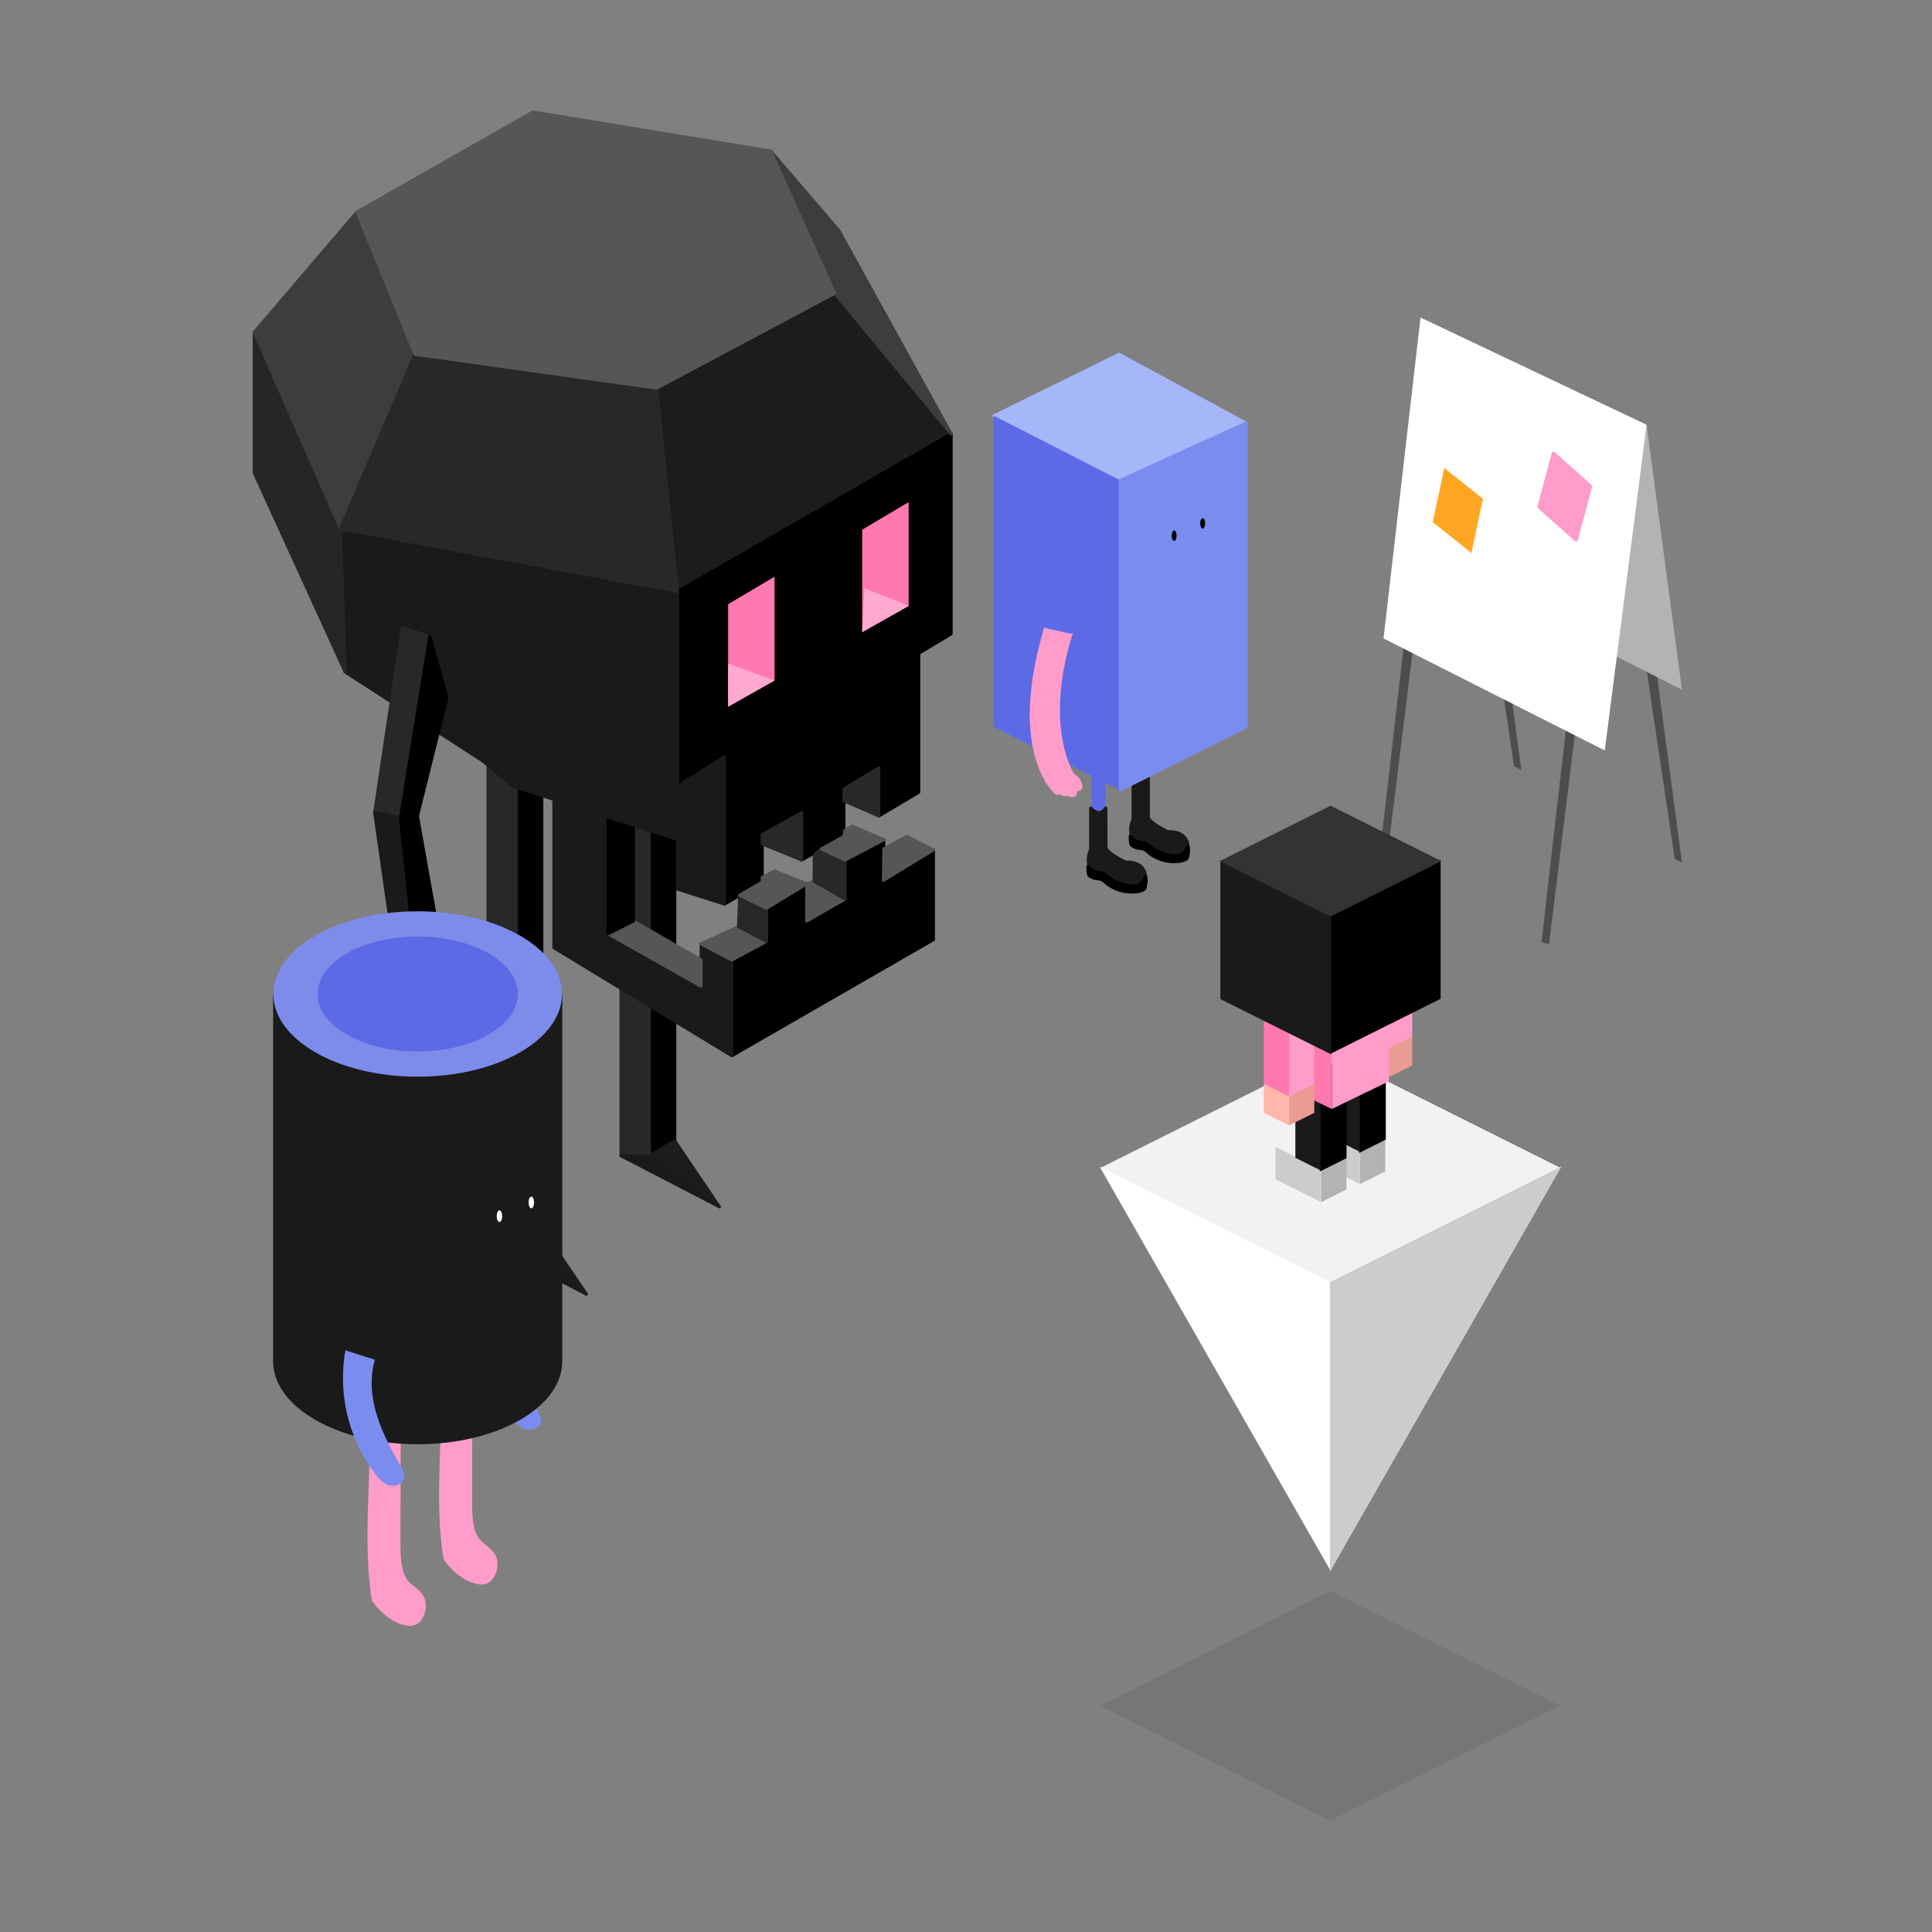
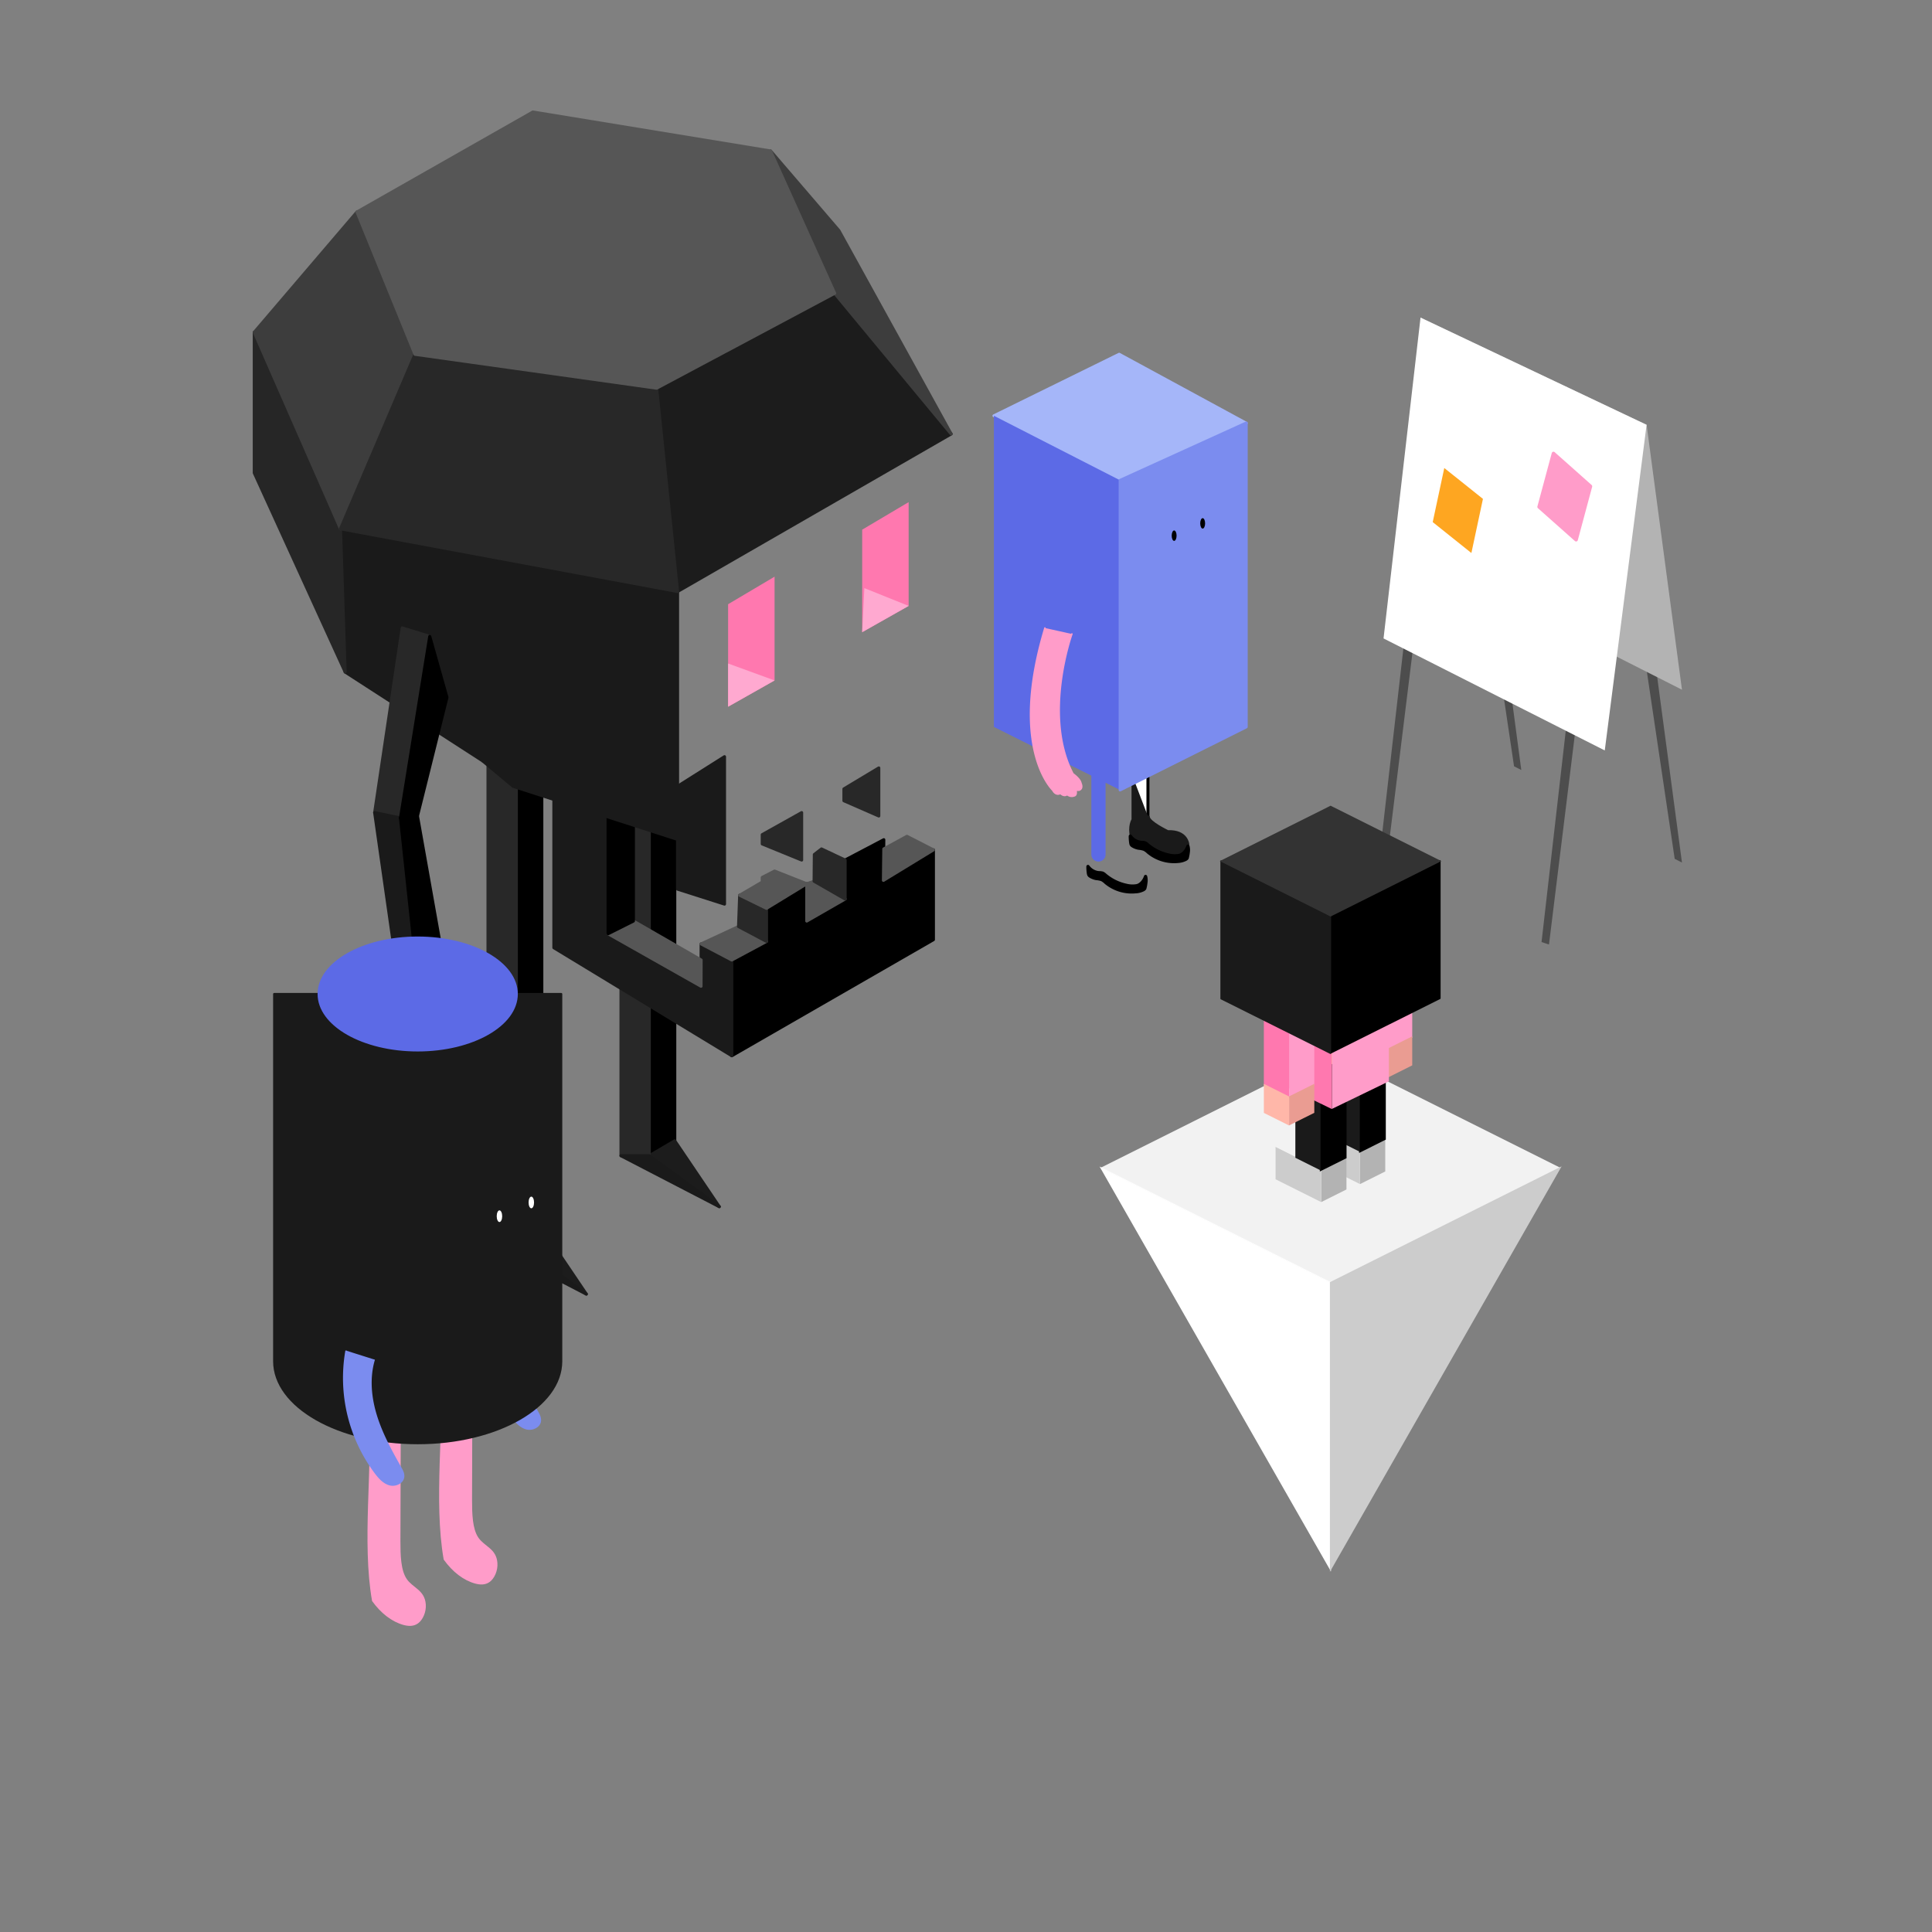
<svg xmlns="http://www.w3.org/2000/svg" viewBox="0 0 1271.3 1271.3">
  <rect x="0" y="0" width="1271.3" height="1271.3" fill="#808080" stroke="none" />
  <defs>
    <style>.cls-1{fill:none;}.cls-10,.cls-12,.cls-14,.cls-2,.cls-38,.cls-41{stroke:#000;}.cls-10,.cls-12,.cls-13,.cls-14,.cls-16,.cls-17,.cls-18,.cls-2,.cls-20,.cls-21,.cls-23,.cls-26,.cls-3,.cls-4,.cls-41,.cls-42,.cls-5,.cls-6,.cls-7,.cls-8{stroke-linecap:round;stroke-linejoin:round;}.cls-2,.cls-3,.cls-4,.cls-5,.cls-6,.cls-7,.cls-8{stroke-width:2.01px;}.cls-3{fill:#1c1c1c;stroke:#1c1c1c;}.cls-4{fill:#282828;stroke:#282828;}.cls-13,.cls-20,.cls-39,.cls-42,.cls-5{fill:#1a1a1a;}.cls-13,.cls-20,.cls-42,.cls-5{stroke:#1a1a1a;}.cls-6{fill:#262626;stroke:#262626;}.cls-7{fill:#3d3d3d;stroke:#3d3d3d;}.cls-8{fill:#565656;stroke:#565656;}.cls-9{fill:#ff78af;}.cls-10,.cls-12,.cls-22,.cls-30{fill:#fff;}.cls-10{stroke-width:3.67px;}.cls-11{fill:#ffa9d0;}.cls-12{stroke-width:1.97px;}.cls-13,.cls-14{stroke-width:2.15px;}.cls-15,.cls-23{fill:#5c6ae6;}.cls-16{fill:#a5b6f9;stroke:#a5b6f9;}.cls-16,.cls-17{stroke-width:1.89px;}.cls-17,.cls-19{fill:#7b8cef;stroke:#7b8cef;}.cls-18,.cls-26,.cls-32{fill:#ff9cc9;}.cls-18,.cls-26{stroke:#ff9cc9;}.cls-19,.cls-30,.cls-31,.cls-38,.cls-43{stroke-miterlimit:10;}.cls-20{stroke-width:1.35px;}.cls-21{fill:#7d8cea;stroke:#7d8cea;}.cls-23{stroke:#5c6ae6;}.cls-24{fill:#4d4d4d;}.cls-25{fill:#b3b3b3;}.cls-26{stroke-width:2.31px;}.cls-27{fill:#fea621;}.cls-28{fill:#f2f2f2;}.cls-29{opacity:0.08;}.cls-30{stroke:#fff;stroke-width:0.64px;}.cls-31,.cls-36{fill:#ccc;}.cls-31{stroke:#ccc;stroke-width:0.76px;}.cls-33{fill:#389ba0;}.cls-34{fill:#ea9c92;}.cls-35{fill:#ffdb76;}.cls-37{fill:#f7f7f7;}.cls-40{fill:#ffb7a9;}.cls-43{fill:#333;stroke:#333;}</style>
  </defs>
  <title>image_recruter_encadrer</title>
  <g id="Calque_2" data-name="Calque 2">
    <g id="Calque_1-2" data-name="Calque 1">
      <rect class="cls-1" width="1271.3" height="1271.3" rx="100" ry="100" />
      <polygon class="cls-2" points="356.52 501.51 356.52 808.18 339.76 818.01 339.76 469.6 356.52 501.51" />
      <polygon class="cls-3" points="356.52 808.18 385.8 851.53 339.76 818.01 356.52 808.18" />
      <polygon class="cls-4" points="339.76 469.6 321.12 458.91 321.12 818.01 339.76 818.01 339.76 469.6" />
      <polygon class="cls-5" points="385.8 851.53 321.12 818.01 339.76 818.01 385.8 851.53" />
      <polygon class="cls-2" points="444.01 444 444.01 750.67 427.25 760.5 427.25 412.08 444.01 444" />
      <polygon class="cls-3" points="444.01 750.67 473.29 794.01 427.25 760.5 444.01 750.67" />
      <polygon class="cls-4" points="427.25 412.08 408.62 401.4 408.62 760.5 427.25 760.5 427.25 412.08" />
      <polygon class="cls-5" points="473.29 794.01 408.62 760.5 427.25 760.5 473.29 794.01" />
      <polygon class="cls-3" points="549.23 193 625.86 285.54 445.85 389.22 432.08 255.43 549.23 193" />
-       <polygon class="cls-2" points="625.86 285.54 625.86 417.09 604.54 429.91 604.54 521.34 578.27 536.94 578.27 505.32 555.32 519.11 555.32 550.32 527.51 565.93 527.51 534.71 501.57 549.21 501.57 580.42 476.74 594.92 476.74 497.92 445.85 517.43 445.85 389.22 625.86 285.54" />
      <polygon class="cls-5" points="445.85 517.43 317.67 500.71 227.11 442.18 224.06 347.97 445.85 389.22 445.85 517.43" />
      <polygon class="cls-6" points="167.31 218.64 224.06 347.97 227.11 442.18 167.31 311.18 167.31 218.64" />
      <polygon class="cls-7" points="234.91 139.48 167.31 218.64 224.06 347.97 273.07 233.13 234.91 139.48" />
      <polygon class="cls-4" points="432.08 255.43 273.07 233.13 224.06 347.97 445.85 389.22 432.08 255.43" />
      <polygon class="cls-7" points="507.05 99.35 549.23 193 625.86 285.54 552.03 151.75 507.05 99.35" />
      <polygon class="cls-8" points="350.64 73.7 234.91 139.48 273.07 233.13 432.08 255.43 549.23 193 507.05 99.35 350.64 73.7" />
      <polygon class="cls-4" points="527.51 534.71 527.51 565.93 501.57 555.34 501.57 549.21 527.51 534.71" />
      <polygon class="cls-4" points="555.32 526.91 578.27 536.94 578.27 505.32 555.32 519.11 555.32 526.91" />
      <polygon class="cls-9" points="597.91 330.41 597.91 398.7 567.34 415.98 567.34 348.53 597.91 330.41" />
      <polygon class="cls-9" points="509.69 379.46 509.69 447.75 479.12 465.03 479.12 397.58 509.69 379.46" />
      <polygon class="cls-2" points="581.56 552.55 556.1 565.93 556.1 591.57 530.86 606.07 530.86 581.54 504.38 597.71 504.38 619.45 481.52 631.71 481.52 655.68 481.52 694.7 614.2 618.33 614.2 559.24 581.31 579.31 581.56 552.55" />
      <polygon class="cls-5" points="481.52 631.71 461.36 621.12 461.3 648.99 400.13 614.43 400.13 529.14 364.46 524.68 364.46 623.63 481.52 694.7 481.52 631.71" />
      <polygon class="cls-8" points="504.38 619.45 485.98 609.69 461.36 621.12 481.52 631.71 504.38 619.45" />
      <polygon class="cls-4" points="504.38 597.71 486.72 589.09 485.98 609.69 504.38 619.45 504.38 597.71" />
      <polygon class="cls-8" points="530.86 581.54 509.69 573.18 501.57 577.36 501.57 580.42 486.72 589.09 504.38 597.71 530.86 581.54" />
      <polygon class="cls-8" points="556.1 591.57 535.7 579.87 530.86 581.54 530.86 606.07 556.1 591.57" />
      <polygon class="cls-4" points="556.1 565.93 540.54 558.62 535.85 562.28 535.7 579.87 556.1 591.57 556.1 565.93" />
-       <polygon class="cls-8" points="581.56 552.55 560.9 543.63 555.96 546.42 555.32 550.32 540.54 558.62 556.1 565.93 581.56 552.55" />
      <polygon class="cls-8" points="614.2 559.24 596.78 550.32 581.56 558.62 581.31 579.31 614.2 559.24" />
      <polygon class="cls-8" points="461.36 631.71 416.79 606.07 400.13 614.43 461.3 648.99 461.36 631.71" />
      <polygon class="cls-2" points="400.13 529.14 416.79 521.13 416.79 606.07 400.13 614.43 400.13 529.14" />
      <polygon class="cls-10" points="364.46 524.68 384.53 517.43 416.79 521.13 400.13 529.14 364.46 524.68" />
      <polygon class="cls-5" points="317.67 500.71 445.85 517.43 476.74 497.92 476.74 594.92 445.85 585.07 445.85 552.34 337.7 517.43 317.67 500.71" />
      <polygon class="cls-11" points="509.69 447.75 479.12 436.6 479.12 465.03 509.69 447.75" />
      <polygon class="cls-11" points="597.91 398.7 568.76 386.99 567.34 415.98 597.91 398.7" />
      <polygon class="cls-4" points="282.78 418.76 263.52 538.24 246.53 534.71 264.65 413.19 282.78 418.76" />
      <polygon class="cls-5" points="273.07 627.53 263.52 538.24 246.53 534.71 259.8 627.53 273.07 627.53" />
      <polygon class="cls-5" points="273.07 627.53 289.57 662.09 259.8 627.53 273.07 627.53" />
      <polygon class="cls-2" points="282.78 418.76 294.11 458.91 274.69 536.94 263.52 538.24 282.78 418.76" />
      <polygon class="cls-2" points="273.07 627.53 289.57 620.7 274.69 536.94 263.52 538.24 273.07 627.53" />
      <polygon class="cls-2" points="289.57 662.09 289.57 620.7 273.07 627.53 289.57 662.09" />
      <path class="cls-12" d="M746,468.66v73.63a4.7,4.7,0,0,0,4.69,4.68h0a4.7,4.7,0,0,0,4.68-4.68V468.66" />
-       <path class="cls-13" d="M745.65,511.79v27.57s-2.8,4.33-.91,11.53c0,0,1.11,4.59,9.17,4.07,0,0,3.64,5.73,19,8.59,0,0,8.85,1,8.59-8.07,0,0-.78-8.66-13-8.1,0,0-12.68-6-12.94-9.69v-25.9" />
+       <path class="cls-13" d="M745.65,511.79v27.57s-2.8,4.33-.91,11.53c0,0,1.11,4.59,9.17,4.07,0,0,3.64,5.73,19,8.59,0,0,8.85,1,8.59-8.07,0,0-.78-8.66-13-8.1,0,0-12.68-6-12.94-9.69" />
      <path class="cls-14" d="M781.88,560.82a23.75,23.75,0,0,1-.72,3.81,2.86,2.86,0,0,1-1.14.92,13.09,13.09,0,0,1-4.4,1.21,26.72,26.72,0,0,1-20.19-6.06,10.74,10.74,0,0,0-2.56-1.86,15.63,15.63,0,0,0-3.61-.73,11.11,11.11,0,0,1-3.93-1.49,2.61,2.61,0,0,1-.89-.79,2.58,2.58,0,0,1-.31-1,25.47,25.47,0,0,1-.34-4.62,9.88,9.88,0,0,0,7.35,4.11,7.57,7.57,0,0,1,2.33.3,6,6,0,0,1,1.54,1.08,32,32,0,0,0,14.16,7,16.87,16.87,0,0,0,6.71.22c2.35-.49,4.75-2.93,5.8-6.09A9.75,9.75,0,0,1,781.88,560.82Z" />
      <path class="cls-15" d="M718.13,488.63v73.62a4.7,4.7,0,0,0,4.69,4.69h0a4.7,4.7,0,0,0,4.68-4.69V488.63" />
-       <path class="cls-13" d="M727.63,531.76s-3.83,6.76-9.88,0v27.57s-2.8,4.33-.91,11.53c0,0,1.1,4.59,9.17,4.07,0,0,3.64,5.72,19,8.58,0,0,8.85,1,8.59-8.06,0,0-.78-8.67-13-8.1,0,0-12.68-6.06-12.94-9.7Z" />
      <path class="cls-14" d="M747.71,586.72a26.63,26.63,0,0,1-20.18-6.06A11.32,11.32,0,0,0,725,578.8a15.6,15.6,0,0,0-3.62-.72,11.18,11.18,0,0,1-3.93-1.49,2.67,2.67,0,0,1-.88-.79,2.82,2.82,0,0,1-.32-1,27.56,27.56,0,0,1-.34-4.62,9.92,9.92,0,0,0,7.35,4.11,7.6,7.6,0,0,1,2.34.3,6,6,0,0,1,1.54,1.08,31.91,31.91,0,0,0,14.16,6.94,16.69,16.69,0,0,0,6.71.23c2.35-.49,4.75-2.94,5.8-6.09a9.59,9.59,0,0,1,.19,4.07,22.89,22.89,0,0,1-.72,3.81,2.84,2.84,0,0,1-1.13.92,12.91,12.91,0,0,1-4.41,1.2" />
      <g id="_Groupe_" data-name="&lt;Groupe&gt;">
        <polygon id="_Tracé_" data-name="&lt;Tracé&gt;" class="cls-16" points="654.01 273.58 737.2 316.67 820.08 278.46 736.45 233.07 654.01 273.58" />
        <polygon id="_Tracé_2" data-name="&lt;Tracé&gt;" class="cls-15" points="737.04 519.85 737.04 316.05 654.01 273.58 654.01 478.34 737.04 519.85" />
        <polygon id="_Tracé_3" data-name="&lt;Tracé&gt;" class="cls-17" points="820.08 278.3 820.08 478.34 737.04 519.85 737.04 316.05 820.08 278.3" />
      </g>
      <path class="cls-18" d="M705.34,417.17s-19.29,53.65.72,92c0,0,4.75,3.3,5.2,6.15,0,0,1.78,3.6-1.19,4.65H708s.89,3.3-1.19,3.75a4.49,4.49,0,0,1-4.6-.9s-1.72,1.8-4.43-.75c0,0-2.85,1.95-5.08-2.1,0,0-29.08-27.29-5.12-106.73" />
      <ellipse cx="772.61" cy="352.48" rx="1.61" ry="3.43" />
      <ellipse cx="791.38" cy="344.39" rx="1.61" ry="3.43" />
      <path class="cls-19" d="M336.26,857.75c-3.63,12-2.38,25.09,1.35,37.08s9.81,23.08,15.95,34c1.09,1.94,2.21,4,1.95,6.25-.46,3.95-5.39,6.08-9.22,5s-6.67-4.23-9.09-7.39A104.31,104.31,0,0,1,317.73,852" />
      <path class="cls-18" d="M310.36,902.22,310.12,987c0,9,.23,19.14,4.2,25,4.11,6.09,11.81,7.27,12.49,16.47.38,5-2,10-4.87,12.07s-6.11,1.79-9.14,1c-7.52-2.09-14.61-7.48-20.36-15.5-6.72-38.43.31-86.68-1.83-126.83" />
      <path class="cls-18" d="M263.23,929.48l-.24,84.76c0,9,.22,19.14,4.2,25,4.11,6.09,11.8,7.27,12.49,16.48.38,5-2,10-4.87,12.07s-6.11,1.78-9.14,1c-7.52-2.09-14.61-7.49-20.37-15.5-6.71-38.43.32-86.68-1.82-126.83" />
      <path class="cls-20" d="M180.39,895.74c0,29.78,42.29,53.93,94.47,53.93s94.46-24.15,94.46-53.93V654.07H180.39Z" />
-       <ellipse class="cls-21" cx="274.86" cy="654.07" rx="94.47" ry="53.92" />
      <ellipse class="cls-22" cx="328.65" cy="800.29" rx="1.8" ry="3.84" />
      <ellipse class="cls-22" cx="349.62" cy="791.25" rx="1.8" ry="3.84" />
      <path class="cls-19" d="M246.24,894.58c-3.63,12-2.38,25.09,1.35,37.07s9.81,23.09,16,34c1.09,1.93,2.22,4,1.95,6.25-.46,3.95-5.39,6.08-9.22,5s-6.67-4.23-9.09-7.39a104.28,104.28,0,0,1-19.47-80.78" />
      <ellipse class="cls-23" cx="274.86" cy="654.07" rx="65.38" ry="37.32" />
      <polygon class="cls-24" points="1083.5 393.25 1106.77 567.56 1101.99 565.14 1075.9 389.64 1083.5 393.25" />
      <polygon class="cls-24" points="977.79 332.36 1001.05 506.67 996.28 504.25 970.18 328.75 977.79 332.36" />
      <polygon class="cls-24" points="923.81 423.65 907.36 567.19 912.26 568.8 929.81 426.41 923.81 423.65" />
      <polygon class="cls-24" points="1030.82 476.36 1014.37 619.9 1019.27 621.51 1036.82 479.12 1030.82 476.36" />
      <polygon class="cls-25" points="934.74 208.99 1083.5 279.53 1106.77 453.84 981.1 390.21 934.74 208.99" />
      <polygon class="cls-22" points="910.4 420.11 934.74 208.99 1083.5 279.53 1055.97 493.81 910.4 420.11" />
      <polygon class="cls-26" points="1022.22 298.38 1012.76 333.54 1037.11 355.16 1046.56 320.01 1022.22 298.38" />
      <polygon class="cls-27" points="950.37 307.96 942.76 343.56 968.21 363.89 975.81 328.28 950.37 307.96" />
      <polygon class="cls-28" points="724.35 768.37 875.49 692.79 1026.64 768.37 875.49 843.94 724.35 768.37" />
-       <polygon class="cls-29" points="724.35 1122.34 875.49 1046.77 1026.64 1122.34 875.49 1197.91 724.35 1122.34" />
      <polygon class="cls-30" points="875.49 1032.87 724.35 768.37 875.49 843.94 875.49 1032.87" />
      <polygon class="cls-31" points="1026.64 768.37 875.49 843.94 875.49 1032.87 1026.64 768.37" />
      <g id="_Groupe_2" data-name="&lt;Groupe&gt;">
        <g id="_Groupe_3" data-name="&lt;Groupe&gt;">
          <g id="_Groupe_4" data-name="&lt;Groupe&gt;">
            <g id="_Groupe_5" data-name="&lt;Groupe&gt;">
              <g id="_Groupe_6" data-name="&lt;Groupe&gt;">
                <polygon id="_Tracé_4" data-name="&lt;Tracé&gt;" class="cls-32" points="912.7 691.15 912.7 644.5 929.28 636.23 929.28 682.86 912.7 691.15" />
              </g>
              <g id="_Groupe_7" data-name="&lt;Groupe&gt;">
                <polygon id="_Tracé_5" data-name="&lt;Tracé&gt;" class="cls-33" points="896.09 636.27 896.09 682.91 912.66 691.19 912.66 644.55 896.09 636.27" />
              </g>
            </g>
          </g>
          <g id="_Groupe_8" data-name="&lt;Groupe&gt;">
            <g id="_Groupe_9" data-name="&lt;Groupe&gt;">
              <g id="_Groupe_10" data-name="&lt;Groupe&gt;">
                <polygon id="_Tracé_6" data-name="&lt;Tracé&gt;" class="cls-34" points="912.7 709.32 912.7 690.21 929.28 681.94 929.28 701.03 912.7 709.32" />
              </g>
              <g id="_Groupe_11" data-name="&lt;Groupe&gt;">
                <polygon id="_Tracé_7" data-name="&lt;Tracé&gt;" class="cls-34" points="896.09 681.97 896.09 701.08 912.66 709.36 912.66 690.26 896.09 681.97" />
              </g>
            </g>
          </g>
          <g id="_Groupe_12" data-name="&lt;Groupe&gt;">
            <g id="_Groupe_13" data-name="&lt;Groupe&gt;">
              <g id="_Groupe_14" data-name="&lt;Groupe&gt;">
                <polygon id="_Tracé_8" data-name="&lt;Tracé&gt;" class="cls-35" points="896.14 636.27 912.7 644.55 929.26 636.27 912.7 627.99 896.14 636.27" />
              </g>
            </g>
          </g>
        </g>
        <g id="_Groupe_15" data-name="&lt;Groupe&gt;">
          <g id="_Groupe_16" data-name="&lt;Groupe&gt;">
            <g id="_Groupe_17" data-name="&lt;Groupe&gt;">
              <g id="_Groupe_18" data-name="&lt;Groupe&gt;">
                <g id="_Groupe_19" data-name="&lt;Groupe&gt;">
                  <polygon id="_Tracé_9" data-name="&lt;Tracé&gt;" class="cls-25" points="894.95 779.13 894.95 757.75 911.53 749.48 911.53 770.84 894.95 779.13" />
                </g>
                <g id="_Groupe_20" data-name="&lt;Groupe&gt;">
                  <polygon id="_Tracé_10" data-name="&lt;Tracé&gt;" class="cls-36" points="864.89 742.79 864.89 764.17 894.91 779.16 894.91 757.8 864.89 742.79" />
                </g>
              </g>
            </g>
            <g id="_Groupe_21" data-name="&lt;Groupe&gt;">
              <g id="_Groupe_22" data-name="&lt;Groupe&gt;">
                <g id="_Groupe_23" data-name="&lt;Groupe&gt;">
                  <polygon id="_Tracé_11" data-name="&lt;Tracé&gt;" class="cls-37" points="864.94 742.79 894.95 757.8 911.51 749.52 881.5 734.51 864.94 742.79" />
                </g>
              </g>
            </g>
          </g>
          <g id="_Groupe_24" data-name="&lt;Groupe&gt;">
            <g id="_Groupe_25" data-name="&lt;Groupe&gt;">
              <g id="_Groupe_26" data-name="&lt;Groupe&gt;">
                <g id="_Groupe_27" data-name="&lt;Groupe&gt;">
                  <polygon id="_Tracé_12" data-name="&lt;Tracé&gt;" class="cls-38" points="894.82 757.87 894.82 691.63 911.39 683.36 911.39 749.58 894.82 757.87" />
                </g>
                <g id="_Groupe_28" data-name="&lt;Groupe&gt;">
                  <polygon id="_Tracé_13" data-name="&lt;Tracé&gt;" class="cls-39" points="878.2 683.39 878.2 749.63 894.78 757.9 894.78 691.68 878.2 683.39" />
                </g>
              </g>
            </g>
            <g id="_Groupe_29" data-name="&lt;Groupe&gt;">
              <g id="_Groupe_30" data-name="&lt;Groupe&gt;">
                <g id="_Groupe_31" data-name="&lt;Groupe&gt;">
                  <polygon id="_Tracé_14" data-name="&lt;Tracé&gt;" class="cls-35" points="878.25 683.4 894.82 691.68 911.37 683.4 894.81 675.12 878.25 683.4" />
                </g>
              </g>
            </g>
          </g>
        </g>
        <g id="_Groupe_32" data-name="&lt;Groupe&gt;">
          <g id="_Groupe_33" data-name="&lt;Groupe&gt;">
            <g id="_Groupe_34" data-name="&lt;Groupe&gt;">
              <g id="_Groupe_35" data-name="&lt;Groupe&gt;">
                <g id="_Groupe_36" data-name="&lt;Groupe&gt;">
                  <polygon id="_Tracé_15" data-name="&lt;Tracé&gt;" class="cls-25" points="869.42 790.98 869.42 769.6 886 761.32 886 782.69 869.42 790.98" />
                </g>
                <g id="_Groupe_37" data-name="&lt;Groupe&gt;">
                  <polygon id="_Tracé_16" data-name="&lt;Tracé&gt;" class="cls-36" points="839.36 754.63 839.36 776.01 869.38 791.01 869.38 769.64 839.36 754.63" />
                </g>
              </g>
            </g>
            <g id="_Groupe_38" data-name="&lt;Groupe&gt;">
              <g id="_Groupe_39" data-name="&lt;Groupe&gt;">
                <g id="_Groupe_40" data-name="&lt;Groupe&gt;">
                  <polygon id="_Tracé_17" data-name="&lt;Tracé&gt;" class="cls-28" points="839.41 754.64 869.42 769.65 885.98 761.36 855.97 746.36 839.41 754.64" />
                </g>
              </g>
            </g>
          </g>
          <g id="_Groupe_41" data-name="&lt;Groupe&gt;">
            <g id="_Groupe_42" data-name="&lt;Groupe&gt;">
              <g id="_Groupe_43" data-name="&lt;Groupe&gt;">
                <g id="_Groupe_44" data-name="&lt;Groupe&gt;">
                  <polygon id="_Tracé_18" data-name="&lt;Tracé&gt;" class="cls-38" points="868.98 770.07 868.98 703.84 885.56 695.56 885.56 761.79 868.98 770.07" />
                </g>
                <g id="_Groupe_45" data-name="&lt;Groupe&gt;">
                  <polygon id="_Tracé_19" data-name="&lt;Tracé&gt;" class="cls-39" points="852.37 695.6 852.37 761.84 868.95 770.11 868.95 703.89 852.37 695.6" />
                </g>
              </g>
            </g>
            <g id="_Groupe_46" data-name="&lt;Groupe&gt;">
              <g id="_Groupe_47" data-name="&lt;Groupe&gt;">
                <g id="_Groupe_48" data-name="&lt;Groupe&gt;">
                  <polygon id="_Tracé_20" data-name="&lt;Tracé&gt;" class="cls-35" points="852.42 695.61 868.98 703.89 885.54 695.61 868.98 687.33 852.42 695.61" />
                </g>
              </g>
            </g>
          </g>
        </g>
        <g id="_Groupe_49" data-name="&lt;Groupe&gt;">
          <g id="_Groupe_50" data-name="&lt;Groupe&gt;">
            <g id="_Groupe_51" data-name="&lt;Groupe&gt;">
              <g id="_Groupe_52" data-name="&lt;Groupe&gt;">
                <polygon id="_Tracé_21" data-name="&lt;Tracé&gt;" class="cls-32" points="876.36 729.73 876.36 671.76 913.92 653.58 913.92 711.54 876.36 729.73" />
              </g>
              <g id="_Groupe_53" data-name="&lt;Groupe&gt;">
                <polygon id="_Tracé_22" data-name="&lt;Tracé&gt;" class="cls-9" points="843.16 655.61 843.16 713.57 876.33 729.76 876.33 671.81 843.16 655.61" />
              </g>
            </g>
          </g>
          <g id="_Groupe_54" data-name="&lt;Groupe&gt;">
            <g id="_Groupe_55" data-name="&lt;Groupe&gt;">
              <g id="_Groupe_56" data-name="&lt;Groupe&gt;">
                <polygon id="_Tracé_23" data-name="&lt;Tracé&gt;" class="cls-35" points="843.21 655.61 876.36 671.81 913.9 653.62 880.75 637.43 843.21 655.61" />
              </g>
            </g>
          </g>
        </g>
        <g id="_Groupe_57" data-name="&lt;Groupe&gt;">
          <g id="_Groupe_58" data-name="&lt;Groupe&gt;">
            <g id="_Groupe_59" data-name="&lt;Groupe&gt;">
              <g id="_Groupe_60" data-name="&lt;Groupe&gt;">
                <polygon id="_Tracé_24" data-name="&lt;Tracé&gt;" class="cls-32" points="848.26 722.38 848.26 675.73 864.84 667.46 864.84 714.09 848.26 722.38" />
              </g>
              <g id="_Groupe_61" data-name="&lt;Groupe&gt;">
                <polygon id="_Tracé_25" data-name="&lt;Tracé&gt;" class="cls-9" points="831.64 667.5 831.64 714.14 848.22 722.41 848.22 675.78 831.64 667.5" />
              </g>
            </g>
          </g>
          <g id="_Groupe_62" data-name="&lt;Groupe&gt;">
            <g id="_Groupe_63" data-name="&lt;Groupe&gt;">
              <g id="_Groupe_64" data-name="&lt;Groupe&gt;">
                <polygon id="_Tracé_26" data-name="&lt;Tracé&gt;" class="cls-34" points="848.26 740.55 848.26 721.44 864.84 713.17 864.84 732.26 848.26 740.55" />
              </g>
              <g id="_Groupe_65" data-name="&lt;Groupe&gt;">
                <polygon id="_Tracé_27" data-name="&lt;Tracé&gt;" class="cls-40" points="831.64 713.2 831.64 732.31 848.22 740.58 848.22 721.49 831.64 713.2" />
              </g>
            </g>
          </g>
          <g id="_Groupe_66" data-name="&lt;Groupe&gt;">
            <g id="_Groupe_67" data-name="&lt;Groupe&gt;">
              <g id="_Groupe_68" data-name="&lt;Groupe&gt;">
                <polygon id="_Tracé_28" data-name="&lt;Tracé&gt;" class="cls-35" points="831.69 667.5 848.26 675.78 864.82 667.5 848.25 659.22 831.69 667.5" />
              </g>
            </g>
          </g>
        </g>
        <g id="_Groupe_69" data-name="&lt;Groupe&gt;">
          <g id="_Groupe_70" data-name="&lt;Groupe&gt;">
            <g id="_Groupe_71" data-name="&lt;Groupe&gt;">
              <g id="_Groupe_72" data-name="&lt;Groupe&gt;">
                <polygon id="_Tracé_29" data-name="&lt;Tracé&gt;" class="cls-41" points="875.57 692.83 875.57 602.32 947.45 566.45 947.45 656.91 875.57 692.83" />
              </g>
              <g id="_Groupe_73" data-name="&lt;Groupe&gt;">
                <polygon id="_Tracé_30" data-name="&lt;Tracé&gt;" class="cls-42" points="803.54 566.61 803.54 657.12 875.41 692.99 875.41 602.54 803.54 566.61" />
              </g>
            </g>
          </g>
          <g id="_Groupe_74" data-name="&lt;Groupe&gt;">
            <g id="_Groupe_75" data-name="&lt;Groupe&gt;">
              <g id="_Groupe_76" data-name="&lt;Groupe&gt;">
                <polygon id="_Tracé_31" data-name="&lt;Tracé&gt;" class="cls-43" points="803.75 566.63 875.57 602.54 947.36 566.63 875.56 530.73 803.75 566.63" />
              </g>
            </g>
          </g>
        </g>
      </g>
    </g>
  </g>
</svg>